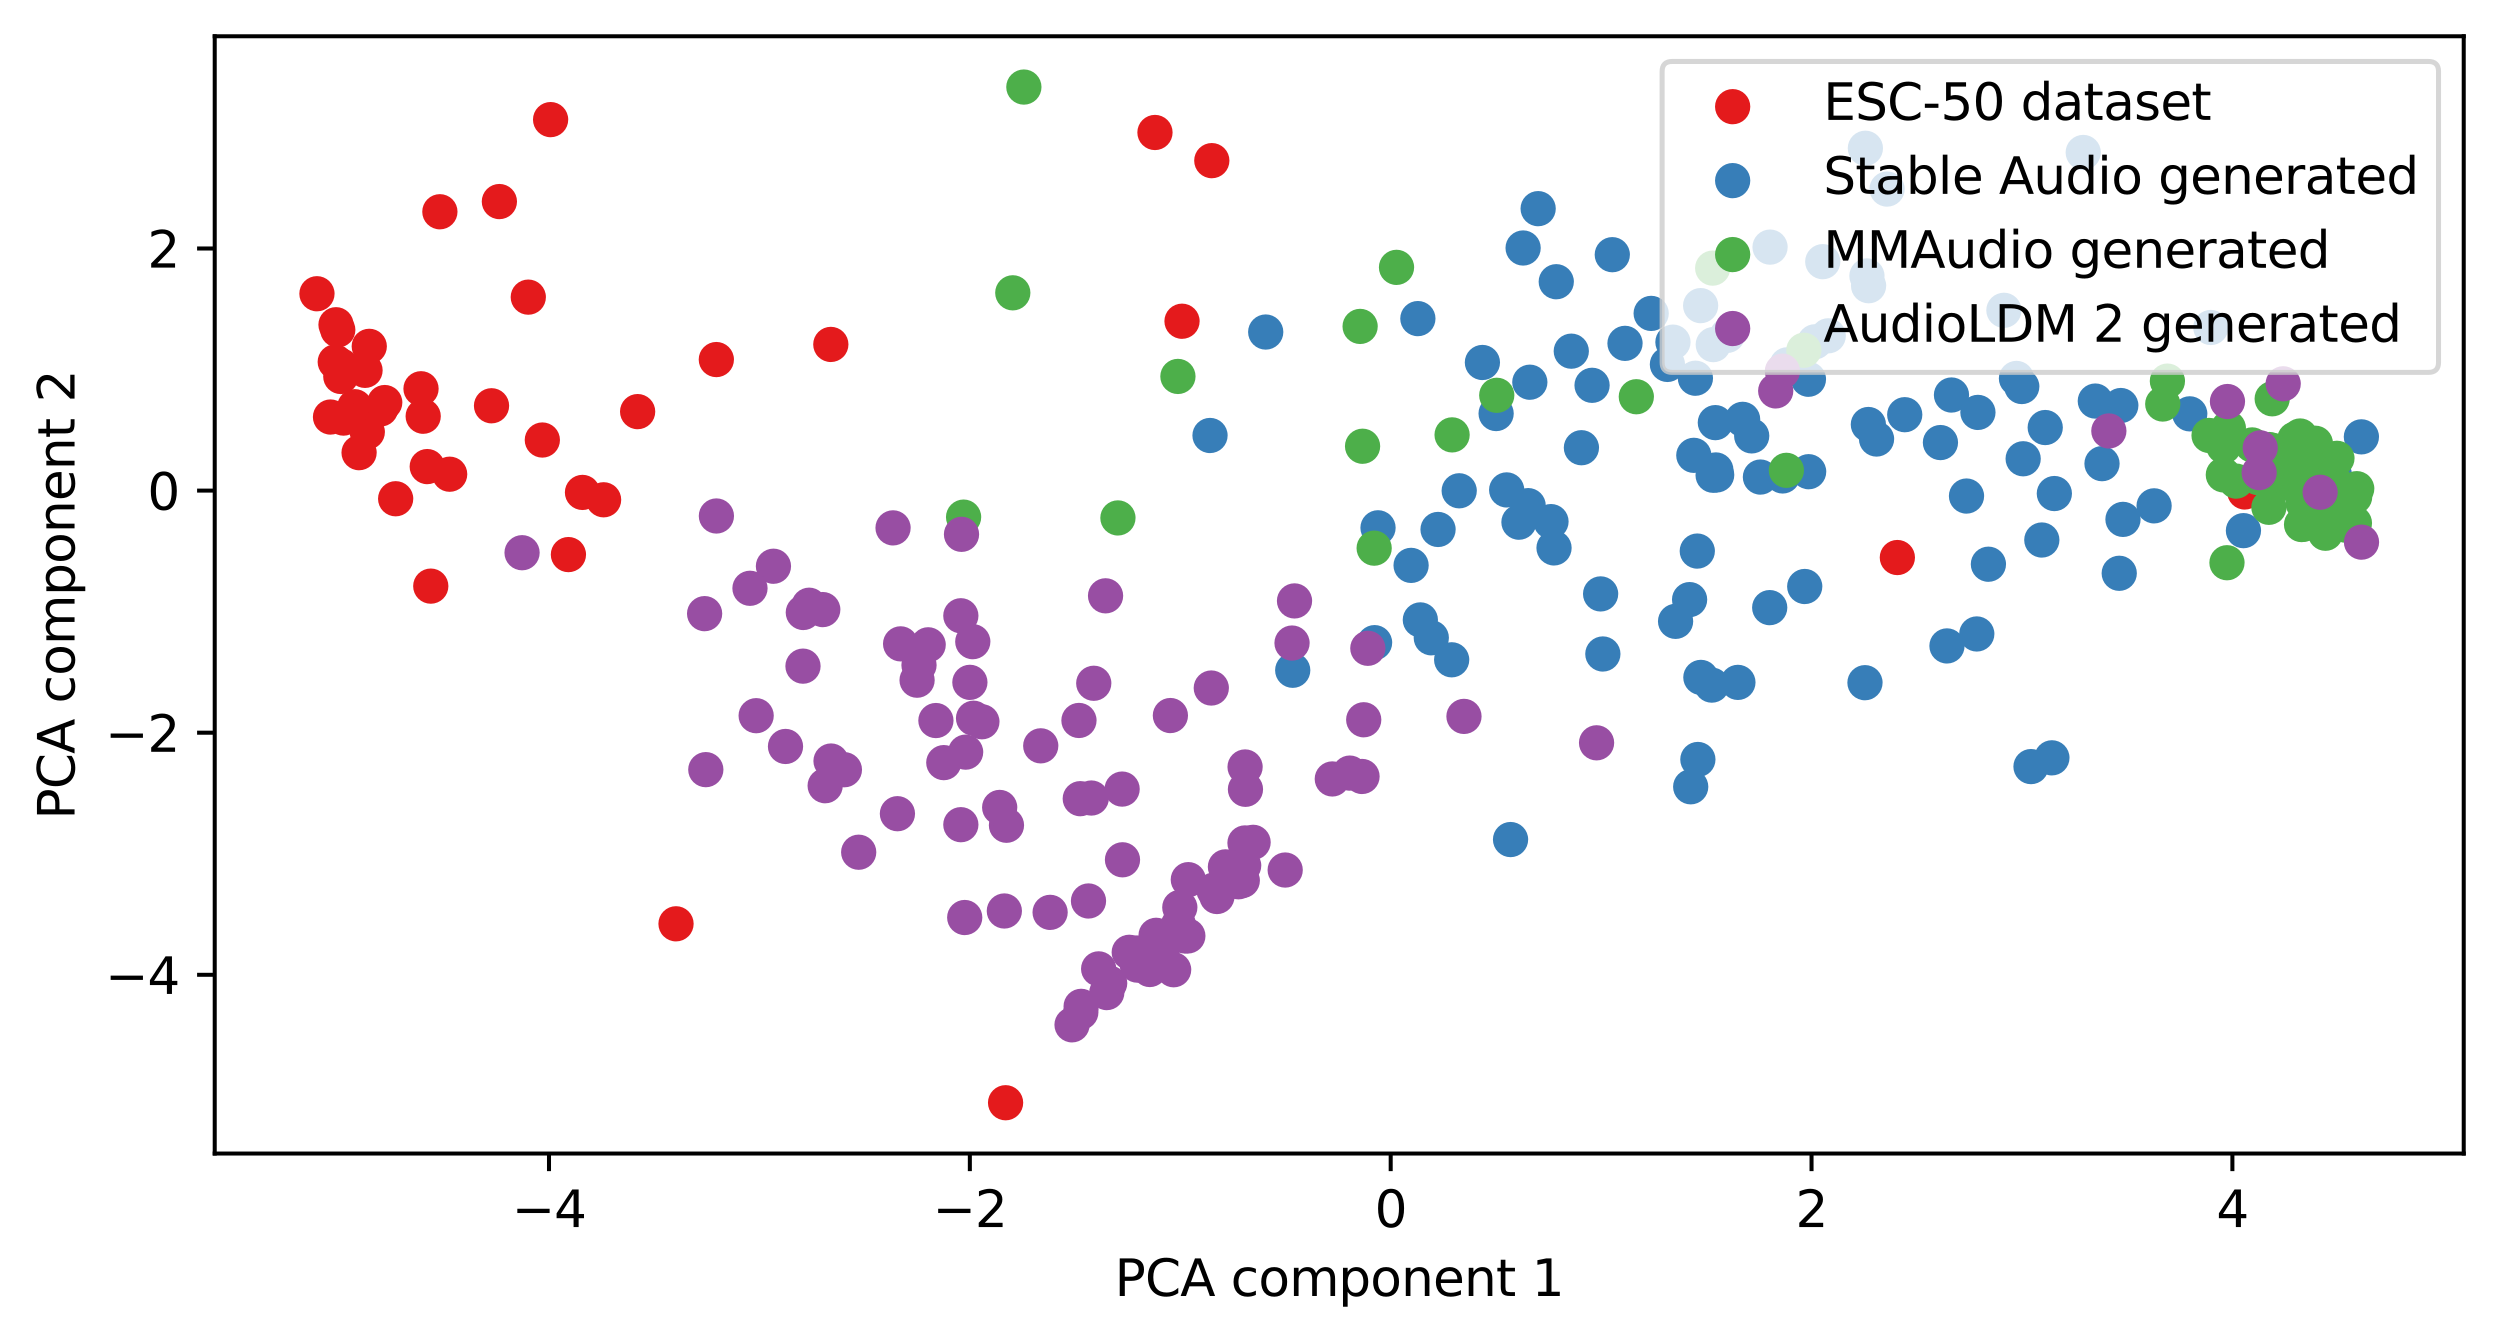
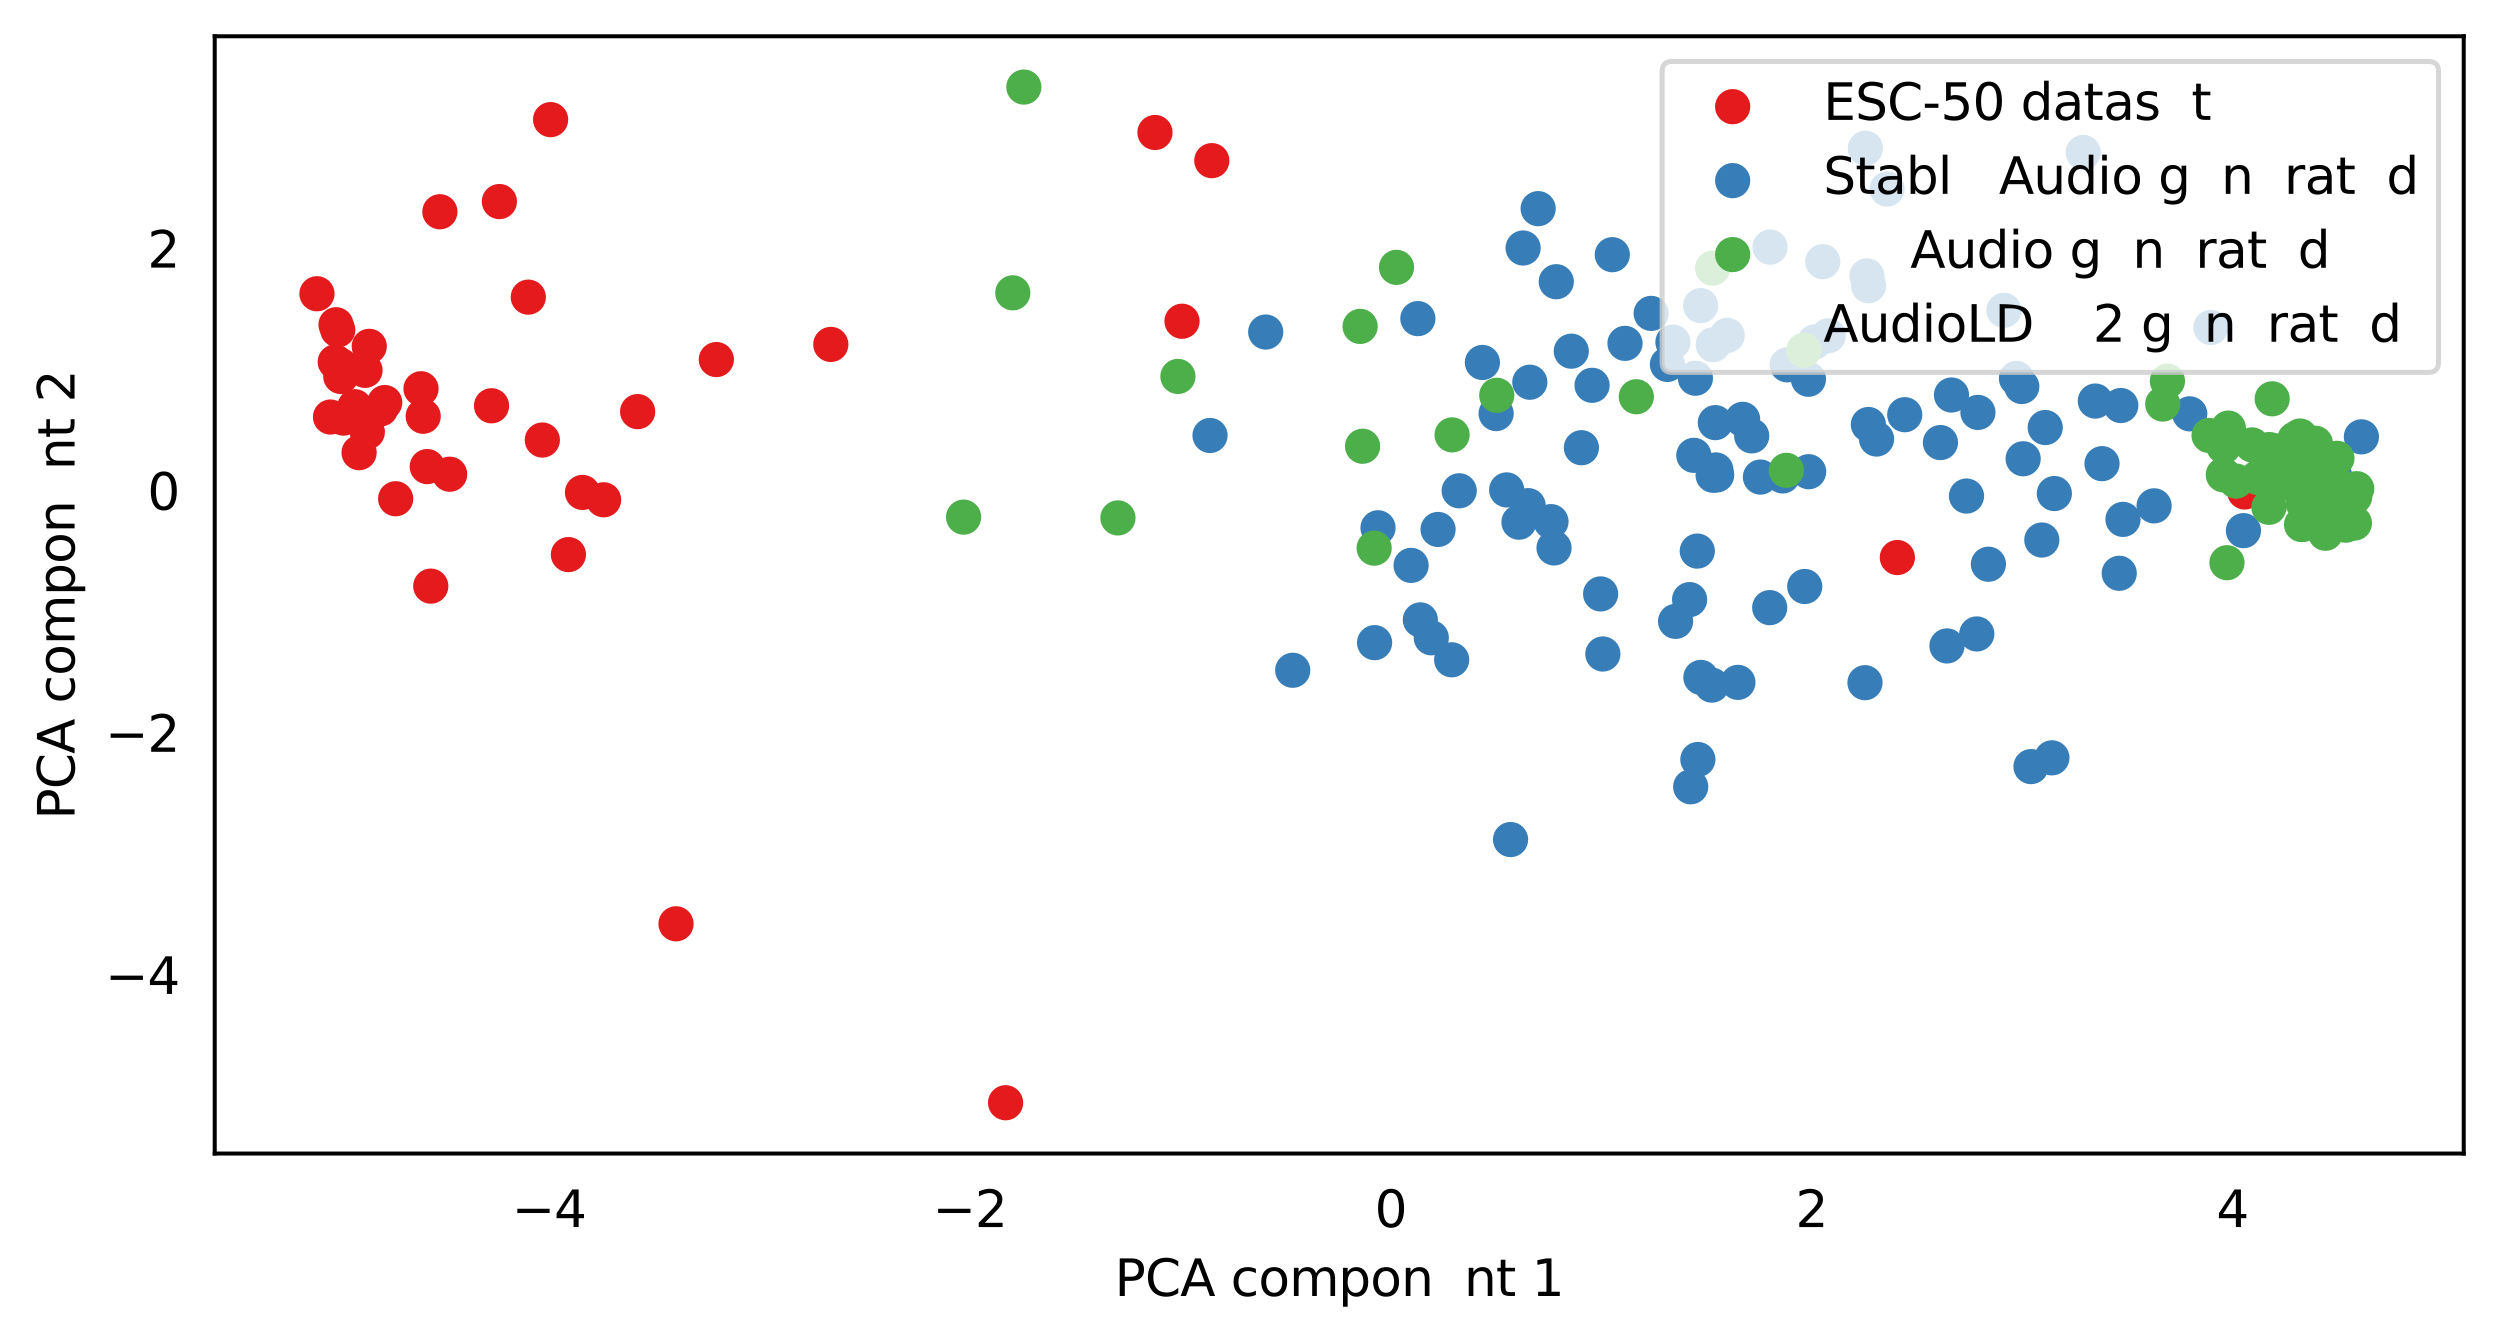
<svg xmlns="http://www.w3.org/2000/svg" xmlns:xlink="http://www.w3.org/1999/xlink" width="496.22pt" height="266.516pt" viewBox="0 0 496.22 266.516" version="1.1">
  <defs>
    <style type="text/css">*{stroke-linejoin: round; stroke-linecap: butt}</style>
  </defs>
  <g id="figure_1">
    <g id="patch_1">
      <path d="M 0 266.516  L 496.22 266.516  L 496.22 0  L 0 0  z " style="fill: #ffffff" />
    </g>
    <g id="axes_1">
      <g id="patch_2">
        <path d="M 42.62 228.96  L 489.02 228.96  L 489.02 7.2  L 42.62 7.2  z " style="fill: #ffffff" />
      </g>
      <g id="PathCollection_1">
        <defs>
          <path id="mb3b18fcaae" d="M 0 3  C 0.796 3 1.559 2.684 2.121 2.121  C 2.684 1.559 3 0.796 3 0  C 3 -0.796 2.684 -1.559 2.121 -2.121  C 1.559 -2.684 0.796 -3 0 -3  C -0.796 -3 -1.559 -2.684 -2.121 -2.121  C -2.684 -1.559 -3 -0.796 -3 0  C -3 0.796 -2.684 1.559 -2.121 2.121  C -1.559 2.684 -0.796 3 0 3  z " style="stroke: #e41a1c" />
        </defs>
        <g clip-path="url(#p8fe14fd4d2)">
          <use xlink:href="#mb3b18fcaae" x="126.562" y="81.7" style="fill: #e41a1c; stroke: #e41a1c" />
          <use xlink:href="#mb3b18fcaae" x="115.616" y="97.74" style="fill: #e41a1c; stroke: #e41a1c" />
          <use xlink:href="#mb3b18fcaae" x="67.683" y="72.599" style="fill: #e41a1c; stroke: #e41a1c" />
          <use xlink:href="#mb3b18fcaae" x="85.503" y="116.34" style="fill: #e41a1c; stroke: #e41a1c" />
          <use xlink:href="#mb3b18fcaae" x="89.252" y="94.125" style="fill: #e41a1c; stroke: #e41a1c" />
          <use xlink:href="#mb3b18fcaae" x="134.182" y="183.364" style="fill: #e41a1c; stroke: #e41a1c" />
          <use xlink:href="#mb3b18fcaae" x="70.431" y="80.729" style="fill: #e41a1c; stroke: #e41a1c" />
          <use xlink:href="#mb3b18fcaae" x="142.183" y="71.369" style="fill: #e41a1c; stroke: #e41a1c" />
          <use xlink:href="#mb3b18fcaae" x="72.455" y="73.511" style="fill: #e41a1c; stroke: #e41a1c" />
          <use xlink:href="#mb3b18fcaae" x="66.542" y="71.835" style="fill: #e41a1c; stroke: #e41a1c" />
          <use xlink:href="#mb3b18fcaae" x="76.365" y="79.901" style="fill: #e41a1c; stroke: #e41a1c" />
          <use xlink:href="#mb3b18fcaae" x="75.549" y="81.173" style="fill: #e41a1c; stroke: #e41a1c" />
          <use xlink:href="#mb3b18fcaae" x="83.998" y="82.616" style="fill: #e41a1c; stroke: #e41a1c" />
          <use xlink:href="#mb3b18fcaae" x="83.567" y="77.163" style="fill: #e41a1c; stroke: #e41a1c" />
          <use xlink:href="#mb3b18fcaae" x="234.617" y="63.76" style="fill: #e41a1c; stroke: #e41a1c" />
          <use xlink:href="#mb3b18fcaae" x="73.294" y="68.745" style="fill: #e41a1c; stroke: #e41a1c" />
          <use xlink:href="#mb3b18fcaae" x="376.603" y="110.664" style="fill: #e41a1c; stroke: #e41a1c" />
          <use xlink:href="#mb3b18fcaae" x="68.183" y="82.986" style="fill: #e41a1c; stroke: #e41a1c" />
          <use xlink:href="#mb3b18fcaae" x="199.595" y="218.88" style="fill: #e41a1c; stroke: #e41a1c" />
          <use xlink:href="#mb3b18fcaae" x="66.694" y="64.456" style="fill: #e41a1c; stroke: #e41a1c" />
          <use xlink:href="#mb3b18fcaae" x="104.859" y="58.979" style="fill: #e41a1c; stroke: #e41a1c" />
          <use xlink:href="#mb3b18fcaae" x="109.288" y="23.742" style="fill: #e41a1c; stroke: #e41a1c" />
          <use xlink:href="#mb3b18fcaae" x="119.806" y="99.202" style="fill: #e41a1c; stroke: #e41a1c" />
          <use xlink:href="#mb3b18fcaae" x="112.824" y="110.079" style="fill: #e41a1c; stroke: #e41a1c" />
          <use xlink:href="#mb3b18fcaae" x="84.802" y="92.612" style="fill: #e41a1c; stroke: #e41a1c" />
          <use xlink:href="#mb3b18fcaae" x="78.532" y="98.996" style="fill: #e41a1c; stroke: #e41a1c" />
          <use xlink:href="#mb3b18fcaae" x="67.044" y="65.483" style="fill: #e41a1c; stroke: #e41a1c" />
          <use xlink:href="#mb3b18fcaae" x="107.647" y="87.339" style="fill: #e41a1c; stroke: #e41a1c" />
          <use xlink:href="#mb3b18fcaae" x="87.311" y="42.031" style="fill: #e41a1c; stroke: #e41a1c" />
          <use xlink:href="#mb3b18fcaae" x="99.121" y="40.007" style="fill: #e41a1c; stroke: #e41a1c" />
          <use xlink:href="#mb3b18fcaae" x="62.911" y="58.303" style="fill: #e41a1c; stroke: #e41a1c" />
          <use xlink:href="#mb3b18fcaae" x="164.908" y="68.365" style="fill: #e41a1c; stroke: #e41a1c" />
          <use xlink:href="#mb3b18fcaae" x="67.644" y="74.727" style="fill: #e41a1c; stroke: #e41a1c" />
          <use xlink:href="#mb3b18fcaae" x="72.902" y="85.751" style="fill: #e41a1c; stroke: #e41a1c" />
          <use xlink:href="#mb3b18fcaae" x="97.561" y="80.54" style="fill: #e41a1c; stroke: #e41a1c" />
          <use xlink:href="#mb3b18fcaae" x="65.602" y="82.774" style="fill: #e41a1c; stroke: #e41a1c" />
          <use xlink:href="#mb3b18fcaae" x="229.248" y="26.297" style="fill: #e41a1c; stroke: #e41a1c" />
          <use xlink:href="#mb3b18fcaae" x="240.529" y="31.886" style="fill: #e41a1c; stroke: #e41a1c" />
          <use xlink:href="#mb3b18fcaae" x="445.564" y="97.653" style="fill: #e41a1c; stroke: #e41a1c" />
          <use xlink:href="#mb3b18fcaae" x="71.273" y="89.847" style="fill: #e41a1c; stroke: #e41a1c" />
        </g>
      </g>
      <g id="PathCollection_2">
        <defs>
          <path id="mad917667e2" d="M 0 3  C 0.796 3 1.559 2.684 2.121 2.121  C 2.684 1.559 3 0.796 3 0  C 3 -0.796 2.684 -1.559 2.121 -2.121  C 1.559 -2.684 0.796 -3 0 -3  C -0.796 -3 -1.559 -2.684 -2.121 -2.121  C -2.684 -1.559 -3 -0.796 -3 0  C -3 0.796 -2.684 1.559 -2.121 2.121  C -1.559 2.684 -0.796 3 0 3  z " style="stroke: #377eb8" />
        </defs>
        <g clip-path="url(#p8fe14fd4d2)">
          <use xlink:href="#mad917667e2" x="420.954" y="80.491" style="fill: #377eb8; stroke: #377eb8" />
          <use xlink:href="#mad917667e2" x="427.562" y="100.404" style="fill: #377eb8; stroke: #377eb8" />
          <use xlink:href="#mad917667e2" x="434.638" y="82.144" style="fill: #377eb8; stroke: #377eb8" />
          <use xlink:href="#mad917667e2" x="360.236" y="67.845" style="fill: #377eb8; stroke: #377eb8" />
          <use xlink:href="#mad917667e2" x="272.837" y="127.559" style="fill: #377eb8; stroke: #377eb8" />
          <use xlink:href="#mad917667e2" x="420.643" y="113.791" style="fill: #377eb8; stroke: #377eb8" />
          <use xlink:href="#mad917667e2" x="405.277" y="107.185" style="fill: #377eb8; stroke: #377eb8" />
          <use xlink:href="#mad917667e2" x="372.472" y="87.141" style="fill: #377eb8; stroke: #377eb8" />
          <use xlink:href="#mad917667e2" x="285.435" y="105.092" style="fill: #377eb8; stroke: #377eb8" />
          <use xlink:href="#mad917667e2" x="336.202" y="90.379" style="fill: #377eb8; stroke: #377eb8" />
          <use xlink:href="#mad917667e2" x="308.456" y="108.755" style="fill: #377eb8; stroke: #377eb8" />
          <use xlink:href="#mad917667e2" x="337.007" y="150.749" style="fill: #377eb8; stroke: #377eb8" />
          <use xlink:href="#mad917667e2" x="317.703" y="117.885" style="fill: #377eb8; stroke: #377eb8" />
          <use xlink:href="#mad917667e2" x="403.129" y="152.159" style="fill: #377eb8; stroke: #377eb8" />
          <use xlink:href="#mad917667e2" x="307.855" y="103.534" style="fill: #377eb8; stroke: #377eb8" />
          <use xlink:href="#mad917667e2" x="370.89" y="56.712" style="fill: #377eb8; stroke: #377eb8" />
          <use xlink:href="#mad917667e2" x="336.518" y="75.071" style="fill: #377eb8; stroke: #377eb8" />
          <use xlink:href="#mad917667e2" x="405.953" y="84.861" style="fill: #377eb8; stroke: #377eb8" />
          <use xlink:href="#mad917667e2" x="337.554" y="60.661" style="fill: #377eb8; stroke: #377eb8" />
          <use xlink:href="#mad917667e2" x="387.345" y="78.405" style="fill: #377eb8; stroke: #377eb8" />
          <use xlink:href="#mad917667e2" x="340.474" y="83.887" style="fill: #377eb8; stroke: #377eb8" />
          <use xlink:href="#mad917667e2" x="337.603" y="134.459" style="fill: #377eb8; stroke: #377eb8" />
          <use xlink:href="#mad917667e2" x="288.138" y="130.962" style="fill: #377eb8; stroke: #377eb8" />
          <use xlink:href="#mad917667e2" x="302.321" y="49.224" style="fill: #377eb8; stroke: #377eb8" />
          <use xlink:href="#mad917667e2" x="361.795" y="51.936" style="fill: #377eb8; stroke: #377eb8" />
          <use xlink:href="#mad917667e2" x="281.921" y="123.044" style="fill: #377eb8; stroke: #377eb8" />
          <use xlink:href="#mad917667e2" x="316.005" y="76.48" style="fill: #377eb8; stroke: #377eb8" />
          <use xlink:href="#mad917667e2" x="289.634" y="97.416" style="fill: #377eb8; stroke: #377eb8" />
          <use xlink:href="#mad917667e2" x="281.43" y="63.239" style="fill: #377eb8; stroke: #377eb8" />
          <use xlink:href="#mad917667e2" x="340.572" y="93.279" style="fill: #377eb8; stroke: #377eb8" />
          <use xlink:href="#mad917667e2" x="370.175" y="135.504" style="fill: #377eb8; stroke: #377eb8" />
          <use xlink:href="#mad917667e2" x="305.305" y="41.415" style="fill: #377eb8; stroke: #377eb8" />
          <use xlink:href="#mad917667e2" x="280.085" y="112.223" style="fill: #377eb8; stroke: #377eb8" />
          <use xlink:href="#mad917667e2" x="340.74" y="94.27" style="fill: #377eb8; stroke: #377eb8" />
          <use xlink:href="#mad917667e2" x="335.584" y="156.168" style="fill: #377eb8; stroke: #377eb8" />
          <use xlink:href="#mad917667e2" x="308.898" y="55.918" style="fill: #377eb8; stroke: #377eb8" />
          <use xlink:href="#mad917667e2" x="421.386" y="103.091" style="fill: #377eb8; stroke: #377eb8" />
          <use xlink:href="#mad917667e2" x="358.951" y="75.276" style="fill: #377eb8; stroke: #377eb8" />
          <use xlink:href="#mad917667e2" x="349.423" y="94.69" style="fill: #377eb8; stroke: #377eb8" />
          <use xlink:href="#mad917667e2" x="294.24" y="71.948" style="fill: #377eb8; stroke: #377eb8" />
          <use xlink:href="#mad917667e2" x="240.173" y="86.438" style="fill: #377eb8; stroke: #377eb8" />
          <use xlink:href="#mad917667e2" x="370.561" y="54.765" style="fill: #377eb8; stroke: #377eb8" />
          <use xlink:href="#mad917667e2" x="385.154" y="87.844" style="fill: #377eb8; stroke: #377eb8" />
          <use xlink:href="#mad917667e2" x="390.327" y="98.458" style="fill: #377eb8; stroke: #377eb8" />
          <use xlink:href="#mad917667e2" x="407.276" y="150.42" style="fill: #377eb8; stroke: #377eb8" />
          <use xlink:href="#mad917667e2" x="362.886" y="66.656" style="fill: #377eb8; stroke: #377eb8" />
          <use xlink:href="#mad917667e2" x="336.891" y="109.381" style="fill: #377eb8; stroke: #377eb8" />
          <use xlink:href="#mad917667e2" x="342.838" y="66.571" style="fill: #377eb8; stroke: #377eb8" />
          <use xlink:href="#mad917667e2" x="407.763" y="97.963" style="fill: #377eb8; stroke: #377eb8" />
          <use xlink:href="#mad917667e2" x="340.034" y="94.332" style="fill: #377eb8; stroke: #377eb8" />
          <use xlink:href="#mad917667e2" x="386.451" y="128.209" style="fill: #377eb8; stroke: #377eb8" />
          <use xlink:href="#mad917667e2" x="299.826" y="166.641" style="fill: #377eb8; stroke: #377eb8" />
          <use xlink:href="#mad917667e2" x="413.495" y="30.263" style="fill: #377eb8; stroke: #377eb8" />
          <use xlink:href="#mad917667e2" x="353.834" y="94.47" style="fill: #377eb8; stroke: #377eb8" />
          <use xlink:href="#mad917667e2" x="327.737" y="62.208" style="fill: #377eb8; stroke: #377eb8" />
          <use xlink:href="#mad917667e2" x="330.963" y="72.335" style="fill: #377eb8; stroke: #377eb8" />
          <use xlink:href="#mad917667e2" x="332.059" y="67.909" style="fill: #377eb8; stroke: #377eb8" />
          <use xlink:href="#mad917667e2" x="296.962" y="82.084" style="fill: #377eb8; stroke: #377eb8" />
          <use xlink:href="#mad917667e2" x="392.367" y="125.834" style="fill: #377eb8; stroke: #377eb8" />
          <use xlink:href="#mad917667e2" x="335.365" y="119.016" style="fill: #377eb8; stroke: #377eb8" />
          <use xlink:href="#mad917667e2" x="392.594" y="81.859" style="fill: #377eb8; stroke: #377eb8" />
          <use xlink:href="#mad917667e2" x="445.296" y="105.326" style="fill: #377eb8; stroke: #377eb8" />
          <use xlink:href="#mad917667e2" x="347.691" y="86.519" style="fill: #377eb8; stroke: #377eb8" />
          <use xlink:href="#mad917667e2" x="351.265" y="120.606" style="fill: #377eb8; stroke: #377eb8" />
          <use xlink:href="#mad917667e2" x="256.59" y="133.042" style="fill: #377eb8; stroke: #377eb8" />
          <use xlink:href="#mad917667e2" x="344.955" y="135.446" style="fill: #377eb8; stroke: #377eb8" />
          <use xlink:href="#mad917667e2" x="322.543" y="68.153" style="fill: #377eb8; stroke: #377eb8" />
          <use xlink:href="#mad917667e2" x="320.02" y="50.552" style="fill: #377eb8; stroke: #377eb8" />
          <use xlink:href="#mad917667e2" x="400.244" y="75.114" style="fill: #377eb8; stroke: #377eb8" />
          <use xlink:href="#mad917667e2" x="394.675" y="111.99" style="fill: #377eb8; stroke: #377eb8" />
          <use xlink:href="#mad917667e2" x="415.894" y="79.606" style="fill: #377eb8; stroke: #377eb8" />
          <use xlink:href="#mad917667e2" x="401.297" y="76.722" style="fill: #377eb8; stroke: #377eb8" />
          <use xlink:href="#mad917667e2" x="303.652" y="75.864" style="fill: #377eb8; stroke: #377eb8" />
          <use xlink:href="#mad917667e2" x="251.229" y="65.904" style="fill: #377eb8; stroke: #377eb8" />
          <use xlink:href="#mad917667e2" x="339.771" y="135.985" style="fill: #377eb8; stroke: #377eb8" />
          <use xlink:href="#mad917667e2" x="303.324" y="100.362" style="fill: #377eb8; stroke: #377eb8" />
          <use xlink:href="#mad917667e2" x="468.706" y="86.71" style="fill: #377eb8; stroke: #377eb8" />
          <use xlink:href="#mad917667e2" x="301.495" y="103.648" style="fill: #377eb8; stroke: #377eb8" />
          <use xlink:href="#mad917667e2" x="273.521" y="104.763" style="fill: #377eb8; stroke: #377eb8" />
          <use xlink:href="#mad917667e2" x="340.061" y="68.402" style="fill: #377eb8; stroke: #377eb8" />
          <use xlink:href="#mad917667e2" x="401.573" y="91.061" style="fill: #377eb8; stroke: #377eb8" />
          <use xlink:href="#mad917667e2" x="374.561" y="37.526" style="fill: #377eb8; stroke: #377eb8" />
          <use xlink:href="#mad917667e2" x="417.224" y="92.031" style="fill: #377eb8; stroke: #377eb8" />
          <use xlink:href="#mad917667e2" x="370.257" y="29.425" style="fill: #377eb8; stroke: #377eb8" />
          <use xlink:href="#mad917667e2" x="311.881" y="69.704" style="fill: #377eb8; stroke: #377eb8" />
          <use xlink:href="#mad917667e2" x="397.751" y="61.593" style="fill: #377eb8; stroke: #377eb8" />
          <use xlink:href="#mad917667e2" x="345.89" y="83.233" style="fill: #377eb8; stroke: #377eb8" />
          <use xlink:href="#mad917667e2" x="438.822" y="65.002" style="fill: #377eb8; stroke: #377eb8" />
          <use xlink:href="#mad917667e2" x="299.055" y="97.243" style="fill: #377eb8; stroke: #377eb8" />
          <use xlink:href="#mad917667e2" x="354.728" y="72.414" style="fill: #377eb8; stroke: #377eb8" />
          <use xlink:href="#mad917667e2" x="358.993" y="93.626" style="fill: #377eb8; stroke: #377eb8" />
          <use xlink:href="#mad917667e2" x="463.322" y="94.143" style="fill: #377eb8; stroke: #377eb8" />
          <use xlink:href="#mad917667e2" x="318.147" y="129.808" style="fill: #377eb8; stroke: #377eb8" />
          <use xlink:href="#mad917667e2" x="358.216" y="116.411" style="fill: #377eb8; stroke: #377eb8" />
          <use xlink:href="#mad917667e2" x="378.067" y="82.312" style="fill: #377eb8; stroke: #377eb8" />
          <use xlink:href="#mad917667e2" x="351.333" y="49.05" style="fill: #377eb8; stroke: #377eb8" />
          <use xlink:href="#mad917667e2" x="313.891" y="88.867" style="fill: #377eb8; stroke: #377eb8" />
          <use xlink:href="#mad917667e2" x="284.094" y="126.595" style="fill: #377eb8; stroke: #377eb8" />
          <use xlink:href="#mad917667e2" x="332.582" y="123.33" style="fill: #377eb8; stroke: #377eb8" />
          <use xlink:href="#mad917667e2" x="370.848" y="84.258" style="fill: #377eb8; stroke: #377eb8" />
        </g>
      </g>
      <g id="PathCollection_3">
        <defs>
          <path id="m127b7e75db" d="M 0 3  C 0.796 3 1.559 2.684 2.121 2.121  C 2.684 1.559 3 0.796 3 0  C 3 -0.796 2.684 -1.559 2.121 -2.121  C 1.559 -2.684 0.796 -3 0 -3  C -0.796 -3 -1.559 -2.684 -2.121 -2.121  C -2.684 -1.559 -3 -0.796 -3 0  C -3 0.796 -2.684 1.559 -2.121 2.121  C -1.559 2.684 -0.796 3 0 3  z " style="stroke: #4daf4a" />
        </defs>
        <g clip-path="url(#p8fe14fd4d2)">
          <use xlink:href="#m127b7e75db" x="324.789" y="78.748" style="fill: #4daf4a; stroke: #4daf4a" />
          <use xlink:href="#m127b7e75db" x="221.895" y="102.803" style="fill: #4daf4a; stroke: #4daf4a" />
          <use xlink:href="#m127b7e75db" x="429.279" y="80.194" style="fill: #4daf4a; stroke: #4daf4a" />
          <use xlink:href="#m127b7e75db" x="458.72" y="91.258" style="fill: #4daf4a; stroke: #4daf4a" />
          <use xlink:href="#m127b7e75db" x="465.272" y="101.6" style="fill: #4daf4a; stroke: #4daf4a" />
          <use xlink:href="#m127b7e75db" x="460.588" y="99.237" style="fill: #4daf4a; stroke: #4daf4a" />
          <use xlink:href="#m127b7e75db" x="465.263" y="100.881" style="fill: #4daf4a; stroke: #4daf4a" />
          <use xlink:href="#m127b7e75db" x="465.607" y="104.242" style="fill: #4daf4a; stroke: #4daf4a" />
          <use xlink:href="#m127b7e75db" x="452.329" y="90.732" style="fill: #4daf4a; stroke: #4daf4a" />
          <use xlink:href="#m127b7e75db" x="459.771" y="93.458" style="fill: #4daf4a; stroke: #4daf4a" />
          <use xlink:href="#m127b7e75db" x="457.641" y="92.883" style="fill: #4daf4a; stroke: #4daf4a" />
          <use xlink:href="#m127b7e75db" x="277.191" y="53.068" style="fill: #4daf4a; stroke: #4daf4a" />
          <use xlink:href="#m127b7e75db" x="456.831" y="104.118" style="fill: #4daf4a; stroke: #4daf4a" />
          <use xlink:href="#m127b7e75db" x="456.544" y="86.539" style="fill: #4daf4a; stroke: #4daf4a" />
          <use xlink:href="#m127b7e75db" x="191.26" y="102.641" style="fill: #4daf4a; stroke: #4daf4a" />
          <use xlink:href="#m127b7e75db" x="454.901" y="88.708" style="fill: #4daf4a; stroke: #4daf4a" />
          <use xlink:href="#m127b7e75db" x="455.636" y="90.104" style="fill: #4daf4a; stroke: #4daf4a" />
          <use xlink:href="#m127b7e75db" x="462.323" y="98.536" style="fill: #4daf4a; stroke: #4daf4a" />
          <use xlink:href="#m127b7e75db" x="455.721" y="93.723" style="fill: #4daf4a; stroke: #4daf4a" />
          <use xlink:href="#m127b7e75db" x="456.458" y="93.205" style="fill: #4daf4a; stroke: #4daf4a" />
          <use xlink:href="#m127b7e75db" x="441.305" y="94.25" style="fill: #4daf4a; stroke: #4daf4a" />
          <use xlink:href="#m127b7e75db" x="456.994" y="87.876" style="fill: #4daf4a; stroke: #4daf4a" />
          <use xlink:href="#m127b7e75db" x="456.705" y="95.455" style="fill: #4daf4a; stroke: #4daf4a" />
          <use xlink:href="#m127b7e75db" x="453.902" y="92.475" style="fill: #4daf4a; stroke: #4daf4a" />
          <use xlink:href="#m127b7e75db" x="454.882" y="91.003" style="fill: #4daf4a; stroke: #4daf4a" />
          <use xlink:href="#m127b7e75db" x="459.32" y="89.328" style="fill: #4daf4a; stroke: #4daf4a" />
          <use xlink:href="#m127b7e75db" x="460.444" y="96.533" style="fill: #4daf4a; stroke: #4daf4a" />
          <use xlink:href="#m127b7e75db" x="459.183" y="91.325" style="fill: #4daf4a; stroke: #4daf4a" />
          <use xlink:href="#m127b7e75db" x="203.225" y="17.28" style="fill: #4daf4a; stroke: #4daf4a" />
          <use xlink:href="#m127b7e75db" x="461.818" y="91.458" style="fill: #4daf4a; stroke: #4daf4a" />
          <use xlink:href="#m127b7e75db" x="233.803" y="74.719" style="fill: #4daf4a; stroke: #4daf4a" />
          <use xlink:href="#m127b7e75db" x="461.655" y="100.077" style="fill: #4daf4a; stroke: #4daf4a" />
          <use xlink:href="#m127b7e75db" x="451.001" y="79.157" style="fill: #4daf4a; stroke: #4daf4a" />
          <use xlink:href="#m127b7e75db" x="461.952" y="94.45" style="fill: #4daf4a; stroke: #4daf4a" />
          <use xlink:href="#m127b7e75db" x="450.288" y="95.3" style="fill: #4daf4a; stroke: #4daf4a" />
          <use xlink:href="#m127b7e75db" x="288.223" y="86.319" style="fill: #4daf4a; stroke: #4daf4a" />
          <use xlink:href="#m127b7e75db" x="456.105" y="88.578" style="fill: #4daf4a; stroke: #4daf4a" />
          <use xlink:href="#m127b7e75db" x="461.637" y="94.31" style="fill: #4daf4a; stroke: #4daf4a" />
          <use xlink:href="#m127b7e75db" x="456.056" y="95.279" style="fill: #4daf4a; stroke: #4daf4a" />
          <use xlink:href="#m127b7e75db" x="461.687" y="95.725" style="fill: #4daf4a; stroke: #4daf4a" />
          <use xlink:href="#m127b7e75db" x="457.332" y="104.019" style="fill: #4daf4a; stroke: #4daf4a" />
          <use xlink:href="#m127b7e75db" x="430.203" y="75.645" style="fill: #4daf4a; stroke: #4daf4a" />
          <use xlink:href="#m127b7e75db" x="448.167" y="94.793" style="fill: #4daf4a; stroke: #4daf4a" />
          <use xlink:href="#m127b7e75db" x="455.689" y="93.532" style="fill: #4daf4a; stroke: #4daf4a" />
          <use xlink:href="#m127b7e75db" x="438.472" y="86.43" style="fill: #4daf4a; stroke: #4daf4a" />
          <use xlink:href="#m127b7e75db" x="467.781" y="96.995" style="fill: #4daf4a; stroke: #4daf4a" />
          <use xlink:href="#m127b7e75db" x="450.562" y="91.553" style="fill: #4daf4a; stroke: #4daf4a" />
          <use xlink:href="#m127b7e75db" x="450.349" y="100.697" style="fill: #4daf4a; stroke: #4daf4a" />
          <use xlink:href="#m127b7e75db" x="272.754" y="108.803" style="fill: #4daf4a; stroke: #4daf4a" />
          <use xlink:href="#m127b7e75db" x="454.201" y="95.942" style="fill: #4daf4a; stroke: #4daf4a" />
          <use xlink:href="#m127b7e75db" x="457.849" y="92.412" style="fill: #4daf4a; stroke: #4daf4a" />
          <use xlink:href="#m127b7e75db" x="458.511" y="97.625" style="fill: #4daf4a; stroke: #4daf4a" />
          <use xlink:href="#m127b7e75db" x="450.023" y="93.079" style="fill: #4daf4a; stroke: #4daf4a" />
          <use xlink:href="#m127b7e75db" x="462.817" y="94.525" style="fill: #4daf4a; stroke: #4daf4a" />
          <use xlink:href="#m127b7e75db" x="453.913" y="93.031" style="fill: #4daf4a; stroke: #4daf4a" />
          <use xlink:href="#m127b7e75db" x="466.066" y="98.3" style="fill: #4daf4a; stroke: #4daf4a" />
          <use xlink:href="#m127b7e75db" x="459.78" y="96.491" style="fill: #4daf4a; stroke: #4daf4a" />
          <use xlink:href="#m127b7e75db" x="454.108" y="95.737" style="fill: #4daf4a; stroke: #4daf4a" />
          <use xlink:href="#m127b7e75db" x="461.62" y="92.024" style="fill: #4daf4a; stroke: #4daf4a" />
          <use xlink:href="#m127b7e75db" x="463.852" y="90.969" style="fill: #4daf4a; stroke: #4daf4a" />
          <use xlink:href="#m127b7e75db" x="460.997" y="94.195" style="fill: #4daf4a; stroke: #4daf4a" />
          <use xlink:href="#m127b7e75db" x="459.224" y="95.849" style="fill: #4daf4a; stroke: #4daf4a" />
          <use xlink:href="#m127b7e75db" x="450.465" y="89.229" style="fill: #4daf4a; stroke: #4daf4a" />
          <use xlink:href="#m127b7e75db" x="354.573" y="93.355" style="fill: #4daf4a; stroke: #4daf4a" />
          <use xlink:href="#m127b7e75db" x="452.323" y="89.899" style="fill: #4daf4a; stroke: #4daf4a" />
          <use xlink:href="#m127b7e75db" x="455.495" y="87.166" style="fill: #4daf4a; stroke: #4daf4a" />
          <use xlink:href="#m127b7e75db" x="456.621" y="94.97" style="fill: #4daf4a; stroke: #4daf4a" />
          <use xlink:href="#m127b7e75db" x="457.248" y="90.16" style="fill: #4daf4a; stroke: #4daf4a" />
          <use xlink:href="#m127b7e75db" x="459.652" y="96.336" style="fill: #4daf4a; stroke: #4daf4a" />
          <use xlink:href="#m127b7e75db" x="269.967" y="64.791" style="fill: #4daf4a; stroke: #4daf4a" />
          <use xlink:href="#m127b7e75db" x="447.021" y="88.312" style="fill: #4daf4a; stroke: #4daf4a" />
          <use xlink:href="#m127b7e75db" x="467.324" y="103.83" style="fill: #4daf4a; stroke: #4daf4a" />
          <use xlink:href="#m127b7e75db" x="270.454" y="88.573" style="fill: #4daf4a; stroke: #4daf4a" />
          <use xlink:href="#m127b7e75db" x="453.834" y="92.947" style="fill: #4daf4a; stroke: #4daf4a" />
          <use xlink:href="#m127b7e75db" x="442.027" y="111.694" style="fill: #4daf4a; stroke: #4daf4a" />
          <use xlink:href="#m127b7e75db" x="467.372" y="98.597" style="fill: #4daf4a; stroke: #4daf4a" />
          <use xlink:href="#m127b7e75db" x="458.073" y="93.505" style="fill: #4daf4a; stroke: #4daf4a" />
          <use xlink:href="#m127b7e75db" x="461.579" y="105.846" style="fill: #4daf4a; stroke: #4daf4a" />
          <use xlink:href="#m127b7e75db" x="464.258" y="96.64" style="fill: #4daf4a; stroke: #4daf4a" />
          <use xlink:href="#m127b7e75db" x="454.51" y="91.847" style="fill: #4daf4a; stroke: #4daf4a" />
          <use xlink:href="#m127b7e75db" x="457.109" y="99.817" style="fill: #4daf4a; stroke: #4daf4a" />
          <use xlink:href="#m127b7e75db" x="457.113" y="91.45" style="fill: #4daf4a; stroke: #4daf4a" />
          <use xlink:href="#m127b7e75db" x="451.38" y="89.48" style="fill: #4daf4a; stroke: #4daf4a" />
          <use xlink:href="#m127b7e75db" x="458.515" y="91.334" style="fill: #4daf4a; stroke: #4daf4a" />
          <use xlink:href="#m127b7e75db" x="449.735" y="92.951" style="fill: #4daf4a; stroke: #4daf4a" />
          <use xlink:href="#m127b7e75db" x="462.592" y="94.571" style="fill: #4daf4a; stroke: #4daf4a" />
          <use xlink:href="#m127b7e75db" x="358.04" y="69.518" style="fill: #4daf4a; stroke: #4daf4a" />
          <use xlink:href="#m127b7e75db" x="443.838" y="95.493" style="fill: #4daf4a; stroke: #4daf4a" />
          <use xlink:href="#m127b7e75db" x="454.243" y="90.131" style="fill: #4daf4a; stroke: #4daf4a" />
          <use xlink:href="#m127b7e75db" x="461.702" y="94.953" style="fill: #4daf4a; stroke: #4daf4a" />
          <use xlink:href="#m127b7e75db" x="457.363" y="95.635" style="fill: #4daf4a; stroke: #4daf4a" />
          <use xlink:href="#m127b7e75db" x="297.086" y="78.462" style="fill: #4daf4a; stroke: #4daf4a" />
          <use xlink:href="#m127b7e75db" x="339.944" y="53.22" style="fill: #4daf4a; stroke: #4daf4a" />
          <use xlink:href="#m127b7e75db" x="451.698" y="94.292" style="fill: #4daf4a; stroke: #4daf4a" />
          <use xlink:href="#m127b7e75db" x="455.033" y="92.42" style="fill: #4daf4a; stroke: #4daf4a" />
          <use xlink:href="#m127b7e75db" x="441.39" y="88.6" style="fill: #4daf4a; stroke: #4daf4a" />
          <use xlink:href="#m127b7e75db" x="442.298" y="84.971" style="fill: #4daf4a; stroke: #4daf4a" />
          <use xlink:href="#m127b7e75db" x="459.567" y="87.98" style="fill: #4daf4a; stroke: #4daf4a" />
          <use xlink:href="#m127b7e75db" x="201.027" y="58.121" style="fill: #4daf4a; stroke: #4daf4a" />
          <use xlink:href="#m127b7e75db" x="465.105" y="103.206" style="fill: #4daf4a; stroke: #4daf4a" />
        </g>
      </g>
      <g id="PathCollection_4">
        <defs>
-           <path id="md99669a3d0" d="M 0 3  C 0.796 3 1.559 2.684 2.121 2.121  C 2.684 1.559 3 0.796 3 0  C 3 -0.796 2.684 -1.559 2.121 -2.121  C 1.559 -2.684 0.796 -3 0 -3  C -0.796 -3 -1.559 -2.684 -2.121 -2.121  C -2.684 -1.559 -3 -0.796 -3 0  C -3 0.796 -2.684 1.559 -2.121 2.121  C -1.559 2.684 -0.796 3 0 3  z " style="stroke: #984ea3" />
-         </defs>
+           </defs>
        <g clip-path="url(#p8fe14fd4d2)">
          <use xlink:href="#md99669a3d0" x="185.767" y="143.019" style="fill: #984ea3; stroke: #984ea3" />
          <use xlink:href="#md99669a3d0" x="245.818" y="175.023" style="fill: #984ea3; stroke: #984ea3" />
          <use xlink:href="#md99669a3d0" x="219.439" y="118.264" style="fill: #984ea3; stroke: #984ea3" />
          <use xlink:href="#md99669a3d0" x="233.916" y="183.559" style="fill: #984ea3; stroke: #984ea3" />
          <use xlink:href="#md99669a3d0" x="163.784" y="155.953" style="fill: #984ea3; stroke: #984ea3" />
          <use xlink:href="#md99669a3d0" x="153.519" y="112.39" style="fill: #984ea3; stroke: #984ea3" />
          <use xlink:href="#md99669a3d0" x="247.208" y="156.669" style="fill: #984ea3; stroke: #984ea3" />
          <use xlink:href="#md99669a3d0" x="255.094" y="172.69" style="fill: #984ea3; stroke: #984ea3" />
          <use xlink:href="#md99669a3d0" x="170.44" y="169.156" style="fill: #984ea3; stroke: #984ea3" />
          <use xlink:href="#md99669a3d0" x="199.771" y="163.805" style="fill: #984ea3; stroke: #984ea3" />
          <use xlink:href="#md99669a3d0" x="245.89" y="172.116" style="fill: #984ea3; stroke: #984ea3" />
          <use xlink:href="#md99669a3d0" x="177.26" y="104.777" style="fill: #984ea3; stroke: #984ea3" />
          <use xlink:href="#md99669a3d0" x="468.729" y="107.609" style="fill: #984ea3; stroke: #984ea3" />
          <use xlink:href="#md99669a3d0" x="191.665" y="149.291" style="fill: #984ea3; stroke: #984ea3" />
          <use xlink:href="#md99669a3d0" x="234.177" y="180.115" style="fill: #984ea3; stroke: #984ea3" />
          <use xlink:href="#md99669a3d0" x="190.715" y="163.691" style="fill: #984ea3; stroke: #984ea3" />
          <use xlink:href="#md99669a3d0" x="248.726" y="167.192" style="fill: #984ea3; stroke: #984ea3" />
          <use xlink:href="#md99669a3d0" x="216.053" y="178.833" style="fill: #984ea3; stroke: #984ea3" />
          <use xlink:href="#md99669a3d0" x="270.682" y="142.864" style="fill: #984ea3; stroke: #984ea3" />
          <use xlink:href="#md99669a3d0" x="242.184" y="176.32" style="fill: #984ea3; stroke: #984ea3" />
          <use xlink:href="#md99669a3d0" x="198.424" y="160.267" style="fill: #984ea3; stroke: #984ea3" />
          <use xlink:href="#md99669a3d0" x="256.453" y="127.638" style="fill: #984ea3; stroke: #984ea3" />
          <use xlink:href="#md99669a3d0" x="246.579" y="174.783" style="fill: #984ea3; stroke: #984ea3" />
          <use xlink:href="#md99669a3d0" x="256.945" y="119.276" style="fill: #984ea3; stroke: #984ea3" />
          <use xlink:href="#md99669a3d0" x="199.35" y="180.82" style="fill: #984ea3; stroke: #984ea3" />
          <use xlink:href="#md99669a3d0" x="192.511" y="135.439" style="fill: #984ea3; stroke: #984ea3" />
          <use xlink:href="#md99669a3d0" x="229.47" y="185.647" style="fill: #984ea3; stroke: #984ea3" />
          <use xlink:href="#md99669a3d0" x="191.486" y="182.115" style="fill: #984ea3; stroke: #984ea3" />
          <use xlink:href="#md99669a3d0" x="178.759" y="127.799" style="fill: #984ea3; stroke: #984ea3" />
          <use xlink:href="#md99669a3d0" x="216.616" y="158.398" style="fill: #984ea3; stroke: #984ea3" />
          <use xlink:href="#md99669a3d0" x="228.129" y="192.134" style="fill: #984ea3; stroke: #984ea3" />
          <use xlink:href="#md99669a3d0" x="103.624" y="109.707" style="fill: #984ea3; stroke: #984ea3" />
          <use xlink:href="#md99669a3d0" x="160.607" y="120.129" style="fill: #984ea3; stroke: #984ea3" />
          <use xlink:href="#md99669a3d0" x="243.233" y="172.063" style="fill: #984ea3; stroke: #984ea3" />
          <use xlink:href="#md99669a3d0" x="214.593" y="199.749" style="fill: #984ea3; stroke: #984ea3" />
          <use xlink:href="#md99669a3d0" x="163.31" y="120.995" style="fill: #984ea3; stroke: #984ea3" />
          <use xlink:href="#md99669a3d0" x="233.582" y="185.547" style="fill: #984ea3; stroke: #984ea3" />
          <use xlink:href="#md99669a3d0" x="150.088" y="142.056" style="fill: #984ea3; stroke: #984ea3" />
          <use xlink:href="#md99669a3d0" x="142.197" y="102.418" style="fill: #984ea3; stroke: #984ea3" />
          <use xlink:href="#md99669a3d0" x="219.687" y="197.014" style="fill: #984ea3; stroke: #984ea3" />
          <use xlink:href="#md99669a3d0" x="155.913" y="148.165" style="fill: #984ea3; stroke: #984ea3" />
          <use xlink:href="#md99669a3d0" x="235.136" y="185.773" style="fill: #984ea3; stroke: #984ea3" />
          <use xlink:href="#md99669a3d0" x="316.899" y="147.44" style="fill: #984ea3; stroke: #984ea3" />
          <use xlink:href="#md99669a3d0" x="235.775" y="185.776" style="fill: #984ea3; stroke: #984ea3" />
          <use xlink:href="#md99669a3d0" x="270.347" y="154.119" style="fill: #984ea3; stroke: #984ea3" />
          <use xlink:href="#md99669a3d0" x="353.784" y="73.666" style="fill: #984ea3; stroke: #984ea3" />
          <use xlink:href="#md99669a3d0" x="182.029" y="135.011" style="fill: #984ea3; stroke: #984ea3" />
          <use xlink:href="#md99669a3d0" x="178.128" y="161.51" style="fill: #984ea3; stroke: #984ea3" />
          <use xlink:href="#md99669a3d0" x="187.332" y="151.372" style="fill: #984ea3; stroke: #984ea3" />
          <use xlink:href="#md99669a3d0" x="271.499" y="128.678" style="fill: #984ea3; stroke: #984ea3" />
          <use xlink:href="#md99669a3d0" x="442.123" y="79.697" style="fill: #984ea3; stroke: #984ea3" />
          <use xlink:href="#md99669a3d0" x="246.854" y="171.814" style="fill: #984ea3; stroke: #984ea3" />
          <use xlink:href="#md99669a3d0" x="208.436" y="181.093" style="fill: #984ea3; stroke: #984ea3" />
          <use xlink:href="#md99669a3d0" x="206.573" y="148.039" style="fill: #984ea3; stroke: #984ea3" />
          <use xlink:href="#md99669a3d0" x="164.949" y="151.054" style="fill: #984ea3; stroke: #984ea3" />
          <use xlink:href="#md99669a3d0" x="184.23" y="127.987" style="fill: #984ea3; stroke: #984ea3" />
          <use xlink:href="#md99669a3d0" x="182.411" y="132.026" style="fill: #984ea3; stroke: #984ea3" />
          <use xlink:href="#md99669a3d0" x="453.183" y="76.18" style="fill: #984ea3; stroke: #984ea3" />
          <use xlink:href="#md99669a3d0" x="241.548" y="177.948" style="fill: #984ea3; stroke: #984ea3" />
          <use xlink:href="#md99669a3d0" x="212.788" y="203.415" style="fill: #984ea3; stroke: #984ea3" />
          <use xlink:href="#md99669a3d0" x="234.522" y="185.16" style="fill: #984ea3; stroke: #984ea3" />
          <use xlink:href="#md99669a3d0" x="190.715" y="122.221" style="fill: #984ea3; stroke: #984ea3" />
          <use xlink:href="#md99669a3d0" x="194.894" y="143.262" style="fill: #984ea3; stroke: #984ea3" />
          <use xlink:href="#md99669a3d0" x="193.236" y="142.559" style="fill: #984ea3; stroke: #984ea3" />
          <use xlink:href="#md99669a3d0" x="448.414" y="93.812" style="fill: #984ea3; stroke: #984ea3" />
          <use xlink:href="#md99669a3d0" x="224.139" y="189.02" style="fill: #984ea3; stroke: #984ea3" />
          <use xlink:href="#md99669a3d0" x="222.729" y="156.624" style="fill: #984ea3; stroke: #984ea3" />
          <use xlink:href="#md99669a3d0" x="225.753" y="191.568" style="fill: #984ea3; stroke: #984ea3" />
          <use xlink:href="#md99669a3d0" x="214.53" y="200.933" style="fill: #984ea3; stroke: #984ea3" />
          <use xlink:href="#md99669a3d0" x="214.16" y="143.004" style="fill: #984ea3; stroke: #984ea3" />
          <use xlink:href="#md99669a3d0" x="167.604" y="152.78" style="fill: #984ea3; stroke: #984ea3" />
          <use xlink:href="#md99669a3d0" x="222.801" y="170.659" style="fill: #984ea3; stroke: #984ea3" />
          <use xlink:href="#md99669a3d0" x="159.449" y="121.57" style="fill: #984ea3; stroke: #984ea3" />
          <use xlink:href="#md99669a3d0" x="352.456" y="77.593" style="fill: #984ea3; stroke: #984ea3" />
          <use xlink:href="#md99669a3d0" x="460.519" y="97.707" style="fill: #984ea3; stroke: #984ea3" />
          <use xlink:href="#md99669a3d0" x="190.847" y="106.057" style="fill: #984ea3; stroke: #984ea3" />
          <use xlink:href="#md99669a3d0" x="225.651" y="189.161" style="fill: #984ea3; stroke: #984ea3" />
          <use xlink:href="#md99669a3d0" x="240.426" y="136.563" style="fill: #984ea3; stroke: #984ea3" />
          <use xlink:href="#md99669a3d0" x="232.954" y="192.484" style="fill: #984ea3; stroke: #984ea3" />
          <use xlink:href="#md99669a3d0" x="214.42" y="158.528" style="fill: #984ea3; stroke: #984ea3" />
          <use xlink:href="#md99669a3d0" x="148.862" y="116.769" style="fill: #984ea3; stroke: #984ea3" />
          <use xlink:href="#md99669a3d0" x="240.942" y="176.67" style="fill: #984ea3; stroke: #984ea3" />
          <use xlink:href="#md99669a3d0" x="139.856" y="121.801" style="fill: #984ea3; stroke: #984ea3" />
          <use xlink:href="#md99669a3d0" x="267.918" y="153.45" style="fill: #984ea3; stroke: #984ea3" />
          <use xlink:href="#md99669a3d0" x="290.581" y="142.197" style="fill: #984ea3; stroke: #984ea3" />
          <use xlink:href="#md99669a3d0" x="220.256" y="195.158" style="fill: #984ea3; stroke: #984ea3" />
          <use xlink:href="#md99669a3d0" x="247.115" y="167.313" style="fill: #984ea3; stroke: #984ea3" />
          <use xlink:href="#md99669a3d0" x="228.219" y="192.436" style="fill: #984ea3; stroke: #984ea3" />
          <use xlink:href="#md99669a3d0" x="218.068" y="192.31" style="fill: #984ea3; stroke: #984ea3" />
          <use xlink:href="#md99669a3d0" x="232.308" y="142.026" style="fill: #984ea3; stroke: #984ea3" />
          <use xlink:href="#md99669a3d0" x="193.085" y="127.362" style="fill: #984ea3; stroke: #984ea3" />
          <use xlink:href="#md99669a3d0" x="264.445" y="154.613" style="fill: #984ea3; stroke: #984ea3" />
          <use xlink:href="#md99669a3d0" x="159.384" y="132.223" style="fill: #984ea3; stroke: #984ea3" />
          <use xlink:href="#md99669a3d0" x="217.096" y="135.621" style="fill: #984ea3; stroke: #984ea3" />
          <use xlink:href="#md99669a3d0" x="247.133" y="152.236" style="fill: #984ea3; stroke: #984ea3" />
          <use xlink:href="#md99669a3d0" x="418.582" y="85.542" style="fill: #984ea3; stroke: #984ea3" />
          <use xlink:href="#md99669a3d0" x="140.095" y="152.765" style="fill: #984ea3; stroke: #984ea3" />
          <use xlink:href="#md99669a3d0" x="448.627" y="88.896" style="fill: #984ea3; stroke: #984ea3" />
          <use xlink:href="#md99669a3d0" x="230.631" y="189.404" style="fill: #984ea3; stroke: #984ea3" />
          <use xlink:href="#md99669a3d0" x="235.867" y="174.599" style="fill: #984ea3; stroke: #984ea3" />
        </g>
      </g>
      <g id="matplotlib.axis_1">
        <g id="xtick_1">
          <g id="line2d_1">
            <defs>
-               <path id="madee2c0548" d="M 0 0  L 0 3.5  " style="stroke: #000000; stroke-width: 0.8" />
-             </defs>
+               </defs>
            <g>
              <use xlink:href="#madee2c0548" x="108.969" y="228.96" style="stroke: #000000; stroke-width: 0.8" />
            </g>
          </g>
          <g id="text_1">
            <g transform="translate(101.598 243.558) scale(0.1 -0.1)">
              <defs>
                <path id="DejaVuSans-2212" d="M 678 2272  L 4684 2272  L 4684 1741  L 678 1741  L 678 2272  z " transform="scale(0.016)" />
                <path id="DejaVuSans-34" d="M 2419 4116  L 825 1625  L 2419 1625  L 2419 4116  z M 2253 4666  L 3047 4666  L 3047 1625  L 3713 1625  L 3713 1100  L 3047 1100  L 3047 0  L 2419 0  L 2419 1100  L 313 1100  L 313 1709  L 2253 4666  z " transform="scale(0.016)" />
              </defs>
              <use xlink:href="#DejaVuSans-2212" />
              <use xlink:href="#DejaVuSans-34" transform="translate(83.789 0)" />
            </g>
          </g>
        </g>
        <g id="xtick_2">
          <g id="line2d_2">
            <g>
              <use xlink:href="#madee2c0548" x="192.502" y="228.96" style="stroke: #000000; stroke-width: 0.8" />
            </g>
          </g>
          <g id="text_2">
            <g transform="translate(185.131 243.558) scale(0.1 -0.1)">
              <defs>
                <path id="DejaVuSans-32" d="M 1228 531  L 3431 531  L 3431 0  L 469 0  L 469 531  Q 828 903 1448 1529  Q 2069 2156 2228 2338  Q 2531 2678 2651 2914  Q 2772 3150 2772 3378  Q 2772 3750 2511 3984  Q 2250 4219 1831 4219  Q 1534 4219 1204 4116  Q 875 4013 500 3803  L 500 4441  Q 881 4594 1212 4672  Q 1544 4750 1819 4750  Q 2544 4750 2975 4387  Q 3406 4025 3406 3419  Q 3406 3131 3298 2873  Q 3191 2616 2906 2266  Q 2828 2175 2409 1742  Q 1991 1309 1228 531  z " transform="scale(0.016)" />
              </defs>
              <use xlink:href="#DejaVuSans-2212" />
              <use xlink:href="#DejaVuSans-32" transform="translate(83.789 0)" />
            </g>
          </g>
        </g>
        <g id="xtick_3">
          <g id="line2d_3">
            <g>
              <use xlink:href="#madee2c0548" x="276.036" y="228.96" style="stroke: #000000; stroke-width: 0.8" />
            </g>
          </g>
          <g id="text_3">
            <g transform="translate(272.855 243.558) scale(0.1 -0.1)">
              <defs>
                <path id="DejaVuSans-30" d="M 2034 4250  Q 1547 4250 1301 3770  Q 1056 3291 1056 2328  Q 1056 1369 1301 889  Q 1547 409 2034 409  Q 2525 409 2770 889  Q 3016 1369 3016 2328  Q 3016 3291 2770 3770  Q 2525 4250 2034 4250  z M 2034 4750  Q 2819 4750 3233 4129  Q 3647 3509 3647 2328  Q 3647 1150 3233 529  Q 2819 -91 2034 -91  Q 1250 -91 836 529  Q 422 1150 422 2328  Q 422 3509 836 4129  Q 1250 4750 2034 4750  z " transform="scale(0.016)" />
              </defs>
              <use xlink:href="#DejaVuSans-30" />
            </g>
          </g>
        </g>
        <g id="xtick_4">
          <g id="line2d_4">
            <g>
              <use xlink:href="#madee2c0548" x="359.569" y="228.96" style="stroke: #000000; stroke-width: 0.8" />
            </g>
          </g>
          <g id="text_4">
            <g transform="translate(356.388 243.558) scale(0.1 -0.1)">
              <use xlink:href="#DejaVuSans-32" />
            </g>
          </g>
        </g>
        <g id="xtick_5">
          <g id="line2d_5">
            <g>
              <use xlink:href="#madee2c0548" x="443.103" y="228.96" style="stroke: #000000; stroke-width: 0.8" />
            </g>
          </g>
          <g id="text_5">
            <g transform="translate(439.922 243.558) scale(0.1 -0.1)">
              <use xlink:href="#DejaVuSans-34" />
            </g>
          </g>
        </g>
        <g id="text_6">
          <g transform="translate(221.248 257.237) scale(0.1 -0.1)">
            <defs>
              <path id="DejaVuSans-50" d="M 1259 4147  L 1259 2394  L 2053 2394  Q 2494 2394 2734 2622  Q 2975 2850 2975 3272  Q 2975 3691 2734 3919  Q 2494 4147 2053 4147  L 1259 4147  z M 628 4666  L 2053 4666  Q 2838 4666 3239 4311  Q 3641 3956 3641 3272  Q 3641 2581 3239 2228  Q 2838 1875 2053 1875  L 1259 1875  L 1259 0  L 628 0  L 628 4666  z " transform="scale(0.016)" />
              <path id="DejaVuSans-43" d="M 4122 4306  L 4122 3641  Q 3803 3938 3442 4084  Q 3081 4231 2675 4231  Q 1875 4231 1450 3742  Q 1025 3253 1025 2328  Q 1025 1406 1450 917  Q 1875 428 2675 428  Q 3081 428 3442 575  Q 3803 722 4122 1019  L 4122 359  Q 3791 134 3420 21  Q 3050 -91 2638 -91  Q 1578 -91 968 557  Q 359 1206 359 2328  Q 359 3453 968 4101  Q 1578 4750 2638 4750  Q 3056 4750 3426 4639  Q 3797 4528 4122 4306  z " transform="scale(0.016)" />
              <path id="DejaVuSans-41" d="M 2188 4044  L 1331 1722  L 3047 1722  L 2188 4044  z M 1831 4666  L 2547 4666  L 4325 0  L 3669 0  L 3244 1197  L 1141 1197  L 716 0  L 50 0  L 1831 4666  z " transform="scale(0.016)" />
              <path id="DejaVuSans-20" transform="scale(0.016)" />
              <path id="DejaVuSans-63" d="M 3122 3366  L 3122 2828  Q 2878 2963 2633 3030  Q 2388 3097 2138 3097  Q 1578 3097 1268 2742  Q 959 2388 959 1747  Q 959 1106 1268 751  Q 1578 397 2138 397  Q 2388 397 2633 464  Q 2878 531 3122 666  L 3122 134  Q 2881 22 2623 -34  Q 2366 -91 2075 -91  Q 1284 -91 818 406  Q 353 903 353 1747  Q 353 2603 823 3093  Q 1294 3584 2113 3584  Q 2378 3584 2631 3529  Q 2884 3475 3122 3366  z " transform="scale(0.016)" />
              <path id="DejaVuSans-6f" d="M 1959 3097  Q 1497 3097 1228 2736  Q 959 2375 959 1747  Q 959 1119 1226 758  Q 1494 397 1959 397  Q 2419 397 2687 759  Q 2956 1122 2956 1747  Q 2956 2369 2687 2733  Q 2419 3097 1959 3097  z M 1959 3584  Q 2709 3584 3137 3096  Q 3566 2609 3566 1747  Q 3566 888 3137 398  Q 2709 -91 1959 -91  Q 1206 -91 779 398  Q 353 888 353 1747  Q 353 2609 779 3096  Q 1206 3584 1959 3584  z " transform="scale(0.016)" />
              <path id="DejaVuSans-6d" d="M 3328 2828  Q 3544 3216 3844 3400  Q 4144 3584 4550 3584  Q 5097 3584 5394 3201  Q 5691 2819 5691 2113  L 5691 0  L 5113 0  L 5113 2094  Q 5113 2597 4934 2840  Q 4756 3084 4391 3084  Q 3944 3084 3684 2787  Q 3425 2491 3425 1978  L 3425 0  L 2847 0  L 2847 2094  Q 2847 2600 2669 2842  Q 2491 3084 2119 3084  Q 1678 3084 1418 2786  Q 1159 2488 1159 1978  L 1159 0  L 581 0  L 581 3500  L 1159 3500  L 1159 2956  Q 1356 3278 1631 3431  Q 1906 3584 2284 3584  Q 2666 3584 2933 3390  Q 3200 3197 3328 2828  z " transform="scale(0.016)" />
              <path id="DejaVuSans-70" d="M 1159 525  L 1159 -1331  L 581 -1331  L 581 3500  L 1159 3500  L 1159 2969  Q 1341 3281 1617 3432  Q 1894 3584 2278 3584  Q 2916 3584 3314 3078  Q 3713 2572 3713 1747  Q 3713 922 3314 415  Q 2916 -91 2278 -91  Q 1894 -91 1617 61  Q 1341 213 1159 525  z M 3116 1747  Q 3116 2381 2855 2742  Q 2594 3103 2138 3103  Q 1681 3103 1420 2742  Q 1159 2381 1159 1747  Q 1159 1113 1420 752  Q 1681 391 2138 391  Q 2594 391 2855 752  Q 3116 1113 3116 1747  z " transform="scale(0.016)" />
              <path id="DejaVuSans-6e" d="M 3513 2113  L 3513 0  L 2938 0  L 2938 2094  Q 2938 2591 2744 2837  Q 2550 3084 2163 3084  Q 1697 3084 1428 2787  Q 1159 2491 1159 1978  L 1159 0  L 581 0  L 581 3500  L 1159 3500  L 1159 2956  Q 1366 3272 1645 3428  Q 1925 3584 2291 3584  Q 2894 3584 3203 3211  Q 3513 2838 3513 2113  z " transform="scale(0.016)" />
-               <path id="DejaVuSans-65" d="M 3597 1894  L 3597 1613  L 953 1613  Q 991 1019 1311 708  Q 1631 397 2203 397  Q 2534 397 2845 478  Q 3156 559 3463 722  L 3463 178  Q 3153 47 2828 -22  Q 2503 -91 2169 -91  Q 1331 -91 842 396  Q 353 884 353 1716  Q 353 2575 817 3079  Q 1281 3584 2069 3584  Q 2775 3584 3186 3129  Q 3597 2675 3597 1894  z M 3022 2063  Q 3016 2534 2758 2815  Q 2500 3097 2075 3097  Q 1594 3097 1305 2825  Q 1016 2553 972 2059  L 3022 2063  z " transform="scale(0.016)" />
              <path id="DejaVuSans-74" d="M 1172 4494  L 1172 3500  L 2356 3500  L 2356 3053  L 1172 3053  L 1172 1153  Q 1172 725 1289 603  Q 1406 481 1766 481  L 2356 481  L 2356 0  L 1766 0  Q 1100 0 847 248  Q 594 497 594 1153  L 594 3053  L 172 3053  L 172 3500  L 594 3500  L 594 4494  L 1172 4494  z " transform="scale(0.016)" />
              <path id="DejaVuSans-31" d="M 794 531  L 1825 531  L 1825 4091  L 703 3866  L 703 4441  L 1819 4666  L 2450 4666  L 2450 531  L 3481 531  L 3481 0  L 794 0  L 794 531  z " transform="scale(0.016)" />
            </defs>
            <use xlink:href="#DejaVuSans-50" />
            <use xlink:href="#DejaVuSans-43" transform="translate(60.303 0)" />
            <use xlink:href="#DejaVuSans-41" transform="translate(130.127 0)" />
            <use xlink:href="#DejaVuSans-20" transform="translate(198.535 0)" />
            <use xlink:href="#DejaVuSans-63" transform="translate(230.322 0)" />
            <use xlink:href="#DejaVuSans-6f" transform="translate(285.303 0)" />
            <use xlink:href="#DejaVuSans-6d" transform="translate(346.484 0)" />
            <use xlink:href="#DejaVuSans-70" transform="translate(443.896 0)" />
            <use xlink:href="#DejaVuSans-6f" transform="translate(507.373 0)" />
            <use xlink:href="#DejaVuSans-6e" transform="translate(568.555 0)" />
            <use xlink:href="#DejaVuSans-65" transform="translate(631.934 0)" />
            <use xlink:href="#DejaVuSans-6e" transform="translate(693.457 0)" />
            <use xlink:href="#DejaVuSans-74" transform="translate(756.836 0)" />
            <use xlink:href="#DejaVuSans-20" transform="translate(796.045 0)" />
            <use xlink:href="#DejaVuSans-31" transform="translate(827.832 0)" />
          </g>
        </g>
      </g>
      <g id="matplotlib.axis_2">
        <g id="ytick_1">
          <g id="line2d_6">
            <defs>
-               <path id="ma6148cb250" d="M 0 0  L -3.5 0  " style="stroke: #000000; stroke-width: 0.8" />
-             </defs>
+               </defs>
            <g>
              <use xlink:href="#ma6148cb250" x="42.62" y="193.485" style="stroke: #000000; stroke-width: 0.8" />
            </g>
          </g>
          <g id="text_7">
            <g transform="translate(20.878 197.284) scale(0.1 -0.1)">
              <use xlink:href="#DejaVuSans-2212" />
              <use xlink:href="#DejaVuSans-34" transform="translate(83.789 0)" />
            </g>
          </g>
        </g>
        <g id="ytick_2">
          <g id="line2d_7">
            <g>
              <use xlink:href="#ma6148cb250" x="42.62" y="145.431" style="stroke: #000000; stroke-width: 0.8" />
            </g>
          </g>
          <g id="text_8">
            <g transform="translate(20.878 149.23) scale(0.1 -0.1)">
              <use xlink:href="#DejaVuSans-2212" />
              <use xlink:href="#DejaVuSans-32" transform="translate(83.789 0)" />
            </g>
          </g>
        </g>
        <g id="ytick_3">
          <g id="line2d_8">
            <g>
              <use xlink:href="#ma6148cb250" x="42.62" y="97.377" style="stroke: #000000; stroke-width: 0.8" />
            </g>
          </g>
          <g id="text_9">
            <g transform="translate(29.258 101.176) scale(0.1 -0.1)">
              <use xlink:href="#DejaVuSans-30" />
            </g>
          </g>
        </g>
        <g id="ytick_4">
          <g id="line2d_9">
            <g>
              <use xlink:href="#ma6148cb250" x="42.62" y="49.323" style="stroke: #000000; stroke-width: 0.8" />
            </g>
          </g>
          <g id="text_10">
            <g transform="translate(29.258 53.122) scale(0.1 -0.1)">
              <use xlink:href="#DejaVuSans-32" />
            </g>
          </g>
        </g>
        <g id="text_11">
          <g transform="translate(14.798 162.653) rotate(-90) scale(0.1 -0.1)">
            <use xlink:href="#DejaVuSans-50" />
            <use xlink:href="#DejaVuSans-43" transform="translate(60.303 0)" />
            <use xlink:href="#DejaVuSans-41" transform="translate(130.127 0)" />
            <use xlink:href="#DejaVuSans-20" transform="translate(198.535 0)" />
            <use xlink:href="#DejaVuSans-63" transform="translate(230.322 0)" />
            <use xlink:href="#DejaVuSans-6f" transform="translate(285.303 0)" />
            <use xlink:href="#DejaVuSans-6d" transform="translate(346.484 0)" />
            <use xlink:href="#DejaVuSans-70" transform="translate(443.896 0)" />
            <use xlink:href="#DejaVuSans-6f" transform="translate(507.373 0)" />
            <use xlink:href="#DejaVuSans-6e" transform="translate(568.555 0)" />
            <use xlink:href="#DejaVuSans-65" transform="translate(631.934 0)" />
            <use xlink:href="#DejaVuSans-6e" transform="translate(693.457 0)" />
            <use xlink:href="#DejaVuSans-74" transform="translate(756.836 0)" />
            <use xlink:href="#DejaVuSans-20" transform="translate(796.045 0)" />
            <use xlink:href="#DejaVuSans-32" transform="translate(827.832 0)" />
          </g>
        </g>
      </g>
      <g id="patch_3">
        <path d="M 42.62 228.96  L 42.62 7.2  " style="fill: none; stroke: #000000; stroke-width: 0.8; stroke-linejoin: miter; stroke-linecap: square" />
      </g>
      <g id="patch_4">
        <path d="M 489.02 228.96  L 489.02 7.2  " style="fill: none; stroke: #000000; stroke-width: 0.8; stroke-linejoin: miter; stroke-linecap: square" />
      </g>
      <g id="patch_5">
        <path d="M 42.62 228.96  L 489.02 228.96  " style="fill: none; stroke: #000000; stroke-width: 0.8; stroke-linejoin: miter; stroke-linecap: square" />
      </g>
      <g id="patch_6">
        <path d="M 42.62 7.2  L 489.02 7.2  " style="fill: none; stroke: #000000; stroke-width: 0.8; stroke-linejoin: miter; stroke-linecap: square" />
      </g>
      <g id="legend_1">
        <g id="patch_7">
          <path d="M 331.911 73.912  L 482.02 73.912  Q 484.02 73.912 484.02 71.912  L 484.02 14.2  Q 484.02 12.2 482.02 12.2  L 331.911 12.2  Q 329.911 12.2 329.911 14.2  L 329.911 71.912  Q 329.911 73.912 331.911 73.912  z " style="fill: #ffffff; opacity: 0.8; stroke: #cccccc; stroke-linejoin: miter" />
        </g>
        <g id="PathCollection_5">
          <g>
            <use xlink:href="#mb3b18fcaae" x="343.911" y="21.173" style="fill: #e41a1c; stroke: #e41a1c" />
          </g>
        </g>
        <g id="text_12">
          <g transform="translate(361.911 23.798) scale(0.1 -0.1)">
            <defs>
              <path id="DejaVuSans-45" d="M 628 4666  L 3578 4666  L 3578 4134  L 1259 4134  L 1259 2753  L 3481 2753  L 3481 2222  L 1259 2222  L 1259 531  L 3634 531  L 3634 0  L 628 0  L 628 4666  z " transform="scale(0.016)" />
              <path id="DejaVuSans-53" d="M 3425 4513  L 3425 3897  Q 3066 4069 2747 4153  Q 2428 4238 2131 4238  Q 1616 4238 1336 4038  Q 1056 3838 1056 3469  Q 1056 3159 1242 3001  Q 1428 2844 1947 2747  L 2328 2669  Q 3034 2534 3370 2195  Q 3706 1856 3706 1288  Q 3706 609 3251 259  Q 2797 -91 1919 -91  Q 1588 -91 1214 -16  Q 841 59 441 206  L 441 856  Q 825 641 1194 531  Q 1563 422 1919 422  Q 2459 422 2753 634  Q 3047 847 3047 1241  Q 3047 1584 2836 1778  Q 2625 1972 2144 2069  L 1759 2144  Q 1053 2284 737 2584  Q 422 2884 422 3419  Q 422 4038 858 4394  Q 1294 4750 2059 4750  Q 2388 4750 2728 4690  Q 3069 4631 3425 4513  z " transform="scale(0.016)" />
              <path id="DejaVuSans-2d" d="M 313 2009  L 1997 2009  L 1997 1497  L 313 1497  L 313 2009  z " transform="scale(0.016)" />
              <path id="DejaVuSans-35" d="M 691 4666  L 3169 4666  L 3169 4134  L 1269 4134  L 1269 2991  Q 1406 3038 1543 3061  Q 1681 3084 1819 3084  Q 2600 3084 3056 2656  Q 3513 2228 3513 1497  Q 3513 744 3044 326  Q 2575 -91 1722 -91  Q 1428 -91 1123 -41  Q 819 9 494 109  L 494 744  Q 775 591 1075 516  Q 1375 441 1709 441  Q 2250 441 2565 725  Q 2881 1009 2881 1497  Q 2881 1984 2565 2268  Q 2250 2553 1709 2553  Q 1456 2553 1204 2497  Q 953 2441 691 2322  L 691 4666  z " transform="scale(0.016)" />
              <path id="DejaVuSans-64" d="M 2906 2969  L 2906 4863  L 3481 4863  L 3481 0  L 2906 0  L 2906 525  Q 2725 213 2448 61  Q 2172 -91 1784 -91  Q 1150 -91 751 415  Q 353 922 353 1747  Q 353 2572 751 3078  Q 1150 3584 1784 3584  Q 2172 3584 2448 3432  Q 2725 3281 2906 2969  z M 947 1747  Q 947 1113 1208 752  Q 1469 391 1925 391  Q 2381 391 2643 752  Q 2906 1113 2906 1747  Q 2906 2381 2643 2742  Q 2381 3103 1925 3103  Q 1469 3103 1208 2742  Q 947 2381 947 1747  z " transform="scale(0.016)" />
              <path id="DejaVuSans-61" d="M 2194 1759  Q 1497 1759 1228 1600  Q 959 1441 959 1056  Q 959 750 1161 570  Q 1363 391 1709 391  Q 2188 391 2477 730  Q 2766 1069 2766 1631  L 2766 1759  L 2194 1759  z M 3341 1997  L 3341 0  L 2766 0  L 2766 531  Q 2569 213 2275 61  Q 1981 -91 1556 -91  Q 1019 -91 701 211  Q 384 513 384 1019  Q 384 1609 779 1909  Q 1175 2209 1959 2209  L 2766 2209  L 2766 2266  Q 2766 2663 2505 2880  Q 2244 3097 1772 3097  Q 1472 3097 1187 3025  Q 903 2953 641 2809  L 641 3341  Q 956 3463 1253 3523  Q 1550 3584 1831 3584  Q 2591 3584 2966 3190  Q 3341 2797 3341 1997  z " transform="scale(0.016)" />
              <path id="DejaVuSans-73" d="M 2834 3397  L 2834 2853  Q 2591 2978 2328 3040  Q 2066 3103 1784 3103  Q 1356 3103 1142 2972  Q 928 2841 928 2578  Q 928 2378 1081 2264  Q 1234 2150 1697 2047  L 1894 2003  Q 2506 1872 2764 1633  Q 3022 1394 3022 966  Q 3022 478 2636 193  Q 2250 -91 1575 -91  Q 1294 -91 989 -36  Q 684 19 347 128  L 347 722  Q 666 556 975 473  Q 1284 391 1588 391  Q 1994 391 2212 530  Q 2431 669 2431 922  Q 2431 1156 2273 1281  Q 2116 1406 1581 1522  L 1381 1569  Q 847 1681 609 1914  Q 372 2147 372 2553  Q 372 3047 722 3315  Q 1072 3584 1716 3584  Q 2034 3584 2315 3537  Q 2597 3491 2834 3397  z " transform="scale(0.016)" />
            </defs>
            <use xlink:href="#DejaVuSans-45" />
            <use xlink:href="#DejaVuSans-53" transform="translate(63.184 0)" />
            <use xlink:href="#DejaVuSans-43" transform="translate(126.66 0)" />
            <use xlink:href="#DejaVuSans-2d" transform="translate(196.484 0)" />
            <use xlink:href="#DejaVuSans-35" transform="translate(232.568 0)" />
            <use xlink:href="#DejaVuSans-30" transform="translate(296.191 0)" />
            <use xlink:href="#DejaVuSans-20" transform="translate(359.814 0)" />
            <use xlink:href="#DejaVuSans-64" transform="translate(391.602 0)" />
            <use xlink:href="#DejaVuSans-61" transform="translate(455.078 0)" />
            <use xlink:href="#DejaVuSans-74" transform="translate(516.357 0)" />
            <use xlink:href="#DejaVuSans-61" transform="translate(555.566 0)" />
            <use xlink:href="#DejaVuSans-73" transform="translate(616.846 0)" />
            <use xlink:href="#DejaVuSans-65" transform="translate(668.945 0)" />
            <use xlink:href="#DejaVuSans-74" transform="translate(730.469 0)" />
          </g>
        </g>
        <g id="PathCollection_6">
          <g>
            <use xlink:href="#mad917667e2" x="343.911" y="35.852" style="fill: #377eb8; stroke: #377eb8" />
          </g>
        </g>
        <g id="text_13">
          <g transform="translate(361.911 38.477) scale(0.1 -0.1)">
            <defs>
              <path id="DejaVuSans-62" d="M 3116 1747  Q 3116 2381 2855 2742  Q 2594 3103 2138 3103  Q 1681 3103 1420 2742  Q 1159 2381 1159 1747  Q 1159 1113 1420 752  Q 1681 391 2138 391  Q 2594 391 2855 752  Q 3116 1113 3116 1747  z M 1159 2969  Q 1341 3281 1617 3432  Q 1894 3584 2278 3584  Q 2916 3584 3314 3078  Q 3713 2572 3713 1747  Q 3713 922 3314 415  Q 2916 -91 2278 -91  Q 1894 -91 1617 61  Q 1341 213 1159 525  L 1159 0  L 581 0  L 581 4863  L 1159 4863  L 1159 2969  z " transform="scale(0.016)" />
              <path id="DejaVuSans-6c" d="M 603 4863  L 1178 4863  L 1178 0  L 603 0  L 603 4863  z " transform="scale(0.016)" />
              <path id="DejaVuSans-75" d="M 544 1381  L 544 3500  L 1119 3500  L 1119 1403  Q 1119 906 1312 657  Q 1506 409 1894 409  Q 2359 409 2629 706  Q 2900 1003 2900 1516  L 2900 3500  L 3475 3500  L 3475 0  L 2900 0  L 2900 538  Q 2691 219 2414 64  Q 2138 -91 1772 -91  Q 1169 -91 856 284  Q 544 659 544 1381  z M 1991 3584  L 1991 3584  z " transform="scale(0.016)" />
              <path id="DejaVuSans-69" d="M 603 3500  L 1178 3500  L 1178 0  L 603 0  L 603 3500  z M 603 4863  L 1178 4863  L 1178 4134  L 603 4134  L 603 4863  z " transform="scale(0.016)" />
              <path id="DejaVuSans-67" d="M 2906 1791  Q 2906 2416 2648 2759  Q 2391 3103 1925 3103  Q 1463 3103 1205 2759  Q 947 2416 947 1791  Q 947 1169 1205 825  Q 1463 481 1925 481  Q 2391 481 2648 825  Q 2906 1169 2906 1791  z M 3481 434  Q 3481 -459 3084 -895  Q 2688 -1331 1869 -1331  Q 1566 -1331 1297 -1286  Q 1028 -1241 775 -1147  L 775 -588  Q 1028 -725 1275 -790  Q 1522 -856 1778 -856  Q 2344 -856 2625 -561  Q 2906 -266 2906 331  L 2906 616  Q 2728 306 2450 153  Q 2172 0 1784 0  Q 1141 0 747 490  Q 353 981 353 1791  Q 353 2603 747 3093  Q 1141 3584 1784 3584  Q 2172 3584 2450 3431  Q 2728 3278 2906 2969  L 2906 3500  L 3481 3500  L 3481 434  z " transform="scale(0.016)" />
              <path id="DejaVuSans-72" d="M 2631 2963  Q 2534 3019 2420 3045  Q 2306 3072 2169 3072  Q 1681 3072 1420 2755  Q 1159 2438 1159 1844  L 1159 0  L 581 0  L 581 3500  L 1159 3500  L 1159 2956  Q 1341 3275 1631 3429  Q 1922 3584 2338 3584  Q 2397 3584 2469 3576  Q 2541 3569 2628 3553  L 2631 2963  z " transform="scale(0.016)" />
            </defs>
            <use xlink:href="#DejaVuSans-53" />
            <use xlink:href="#DejaVuSans-74" transform="translate(63.477 0)" />
            <use xlink:href="#DejaVuSans-61" transform="translate(102.686 0)" />
            <use xlink:href="#DejaVuSans-62" transform="translate(163.965 0)" />
            <use xlink:href="#DejaVuSans-6c" transform="translate(227.441 0)" />
            <use xlink:href="#DejaVuSans-65" transform="translate(255.225 0)" />
            <use xlink:href="#DejaVuSans-20" transform="translate(316.748 0)" />
            <use xlink:href="#DejaVuSans-41" transform="translate(348.535 0)" />
            <use xlink:href="#DejaVuSans-75" transform="translate(416.943 0)" />
            <use xlink:href="#DejaVuSans-64" transform="translate(480.322 0)" />
            <use xlink:href="#DejaVuSans-69" transform="translate(543.799 0)" />
            <use xlink:href="#DejaVuSans-6f" transform="translate(571.582 0)" />
            <use xlink:href="#DejaVuSans-20" transform="translate(632.764 0)" />
            <use xlink:href="#DejaVuSans-67" transform="translate(664.551 0)" />
            <use xlink:href="#DejaVuSans-65" transform="translate(728.027 0)" />
            <use xlink:href="#DejaVuSans-6e" transform="translate(789.551 0)" />
            <use xlink:href="#DejaVuSans-65" transform="translate(852.93 0)" />
            <use xlink:href="#DejaVuSans-72" transform="translate(914.453 0)" />
            <use xlink:href="#DejaVuSans-61" transform="translate(955.566 0)" />
            <use xlink:href="#DejaVuSans-74" transform="translate(1016.846 0)" />
            <use xlink:href="#DejaVuSans-65" transform="translate(1056.055 0)" />
            <use xlink:href="#DejaVuSans-64" transform="translate(1117.578 0)" />
          </g>
        </g>
        <g id="PathCollection_7">
          <g>
            <use xlink:href="#m127b7e75db" x="343.911" y="50.53" style="fill: #4daf4a; stroke: #4daf4a" />
          </g>
        </g>
        <g id="text_14">
          <g transform="translate(361.911 53.155) scale(0.1 -0.1)">
            <defs>
-               <path id="DejaVuSans-4d" d="M 628 4666  L 1569 4666  L 2759 1491  L 3956 4666  L 4897 4666  L 4897 0  L 4281 0  L 4281 4097  L 3078 897  L 2444 897  L 1241 4097  L 1241 0  L 628 0  L 628 4666  z " transform="scale(0.016)" />
-             </defs>
+               </defs>
            <use xlink:href="#DejaVuSans-4d" />
            <use xlink:href="#DejaVuSans-4d" transform="translate(86.279 0)" />
            <use xlink:href="#DejaVuSans-41" transform="translate(172.559 0)" />
            <use xlink:href="#DejaVuSans-75" transform="translate(240.967 0)" />
            <use xlink:href="#DejaVuSans-64" transform="translate(304.346 0)" />
            <use xlink:href="#DejaVuSans-69" transform="translate(367.822 0)" />
            <use xlink:href="#DejaVuSans-6f" transform="translate(395.605 0)" />
            <use xlink:href="#DejaVuSans-20" transform="translate(456.787 0)" />
            <use xlink:href="#DejaVuSans-67" transform="translate(488.574 0)" />
            <use xlink:href="#DejaVuSans-65" transform="translate(552.051 0)" />
            <use xlink:href="#DejaVuSans-6e" transform="translate(613.574 0)" />
            <use xlink:href="#DejaVuSans-65" transform="translate(676.953 0)" />
            <use xlink:href="#DejaVuSans-72" transform="translate(738.477 0)" />
            <use xlink:href="#DejaVuSans-61" transform="translate(779.59 0)" />
            <use xlink:href="#DejaVuSans-74" transform="translate(840.869 0)" />
            <use xlink:href="#DejaVuSans-65" transform="translate(880.078 0)" />
            <use xlink:href="#DejaVuSans-64" transform="translate(941.602 0)" />
          </g>
        </g>
        <g id="PathCollection_8">
          <g>
            <use xlink:href="#md99669a3d0" x="343.911" y="65.208" style="fill: #984ea3; stroke: #984ea3" />
          </g>
        </g>
        <g id="text_15">
          <g transform="translate(361.911 67.833) scale(0.1 -0.1)">
            <defs>
              <path id="DejaVuSans-4c" d="M 628 4666  L 1259 4666  L 1259 531  L 3531 531  L 3531 0  L 628 0  L 628 4666  z " transform="scale(0.016)" />
-               <path id="DejaVuSans-44" d="M 1259 4147  L 1259 519  L 2022 519  Q 2988 519 3436 956  Q 3884 1394 3884 2338  Q 3884 3275 3436 3711  Q 2988 4147 2022 4147  L 1259 4147  z M 628 4666  L 1925 4666  Q 3281 4666 3915 4102  Q 4550 3538 4550 2338  Q 4550 1131 3912 565  Q 3275 0 1925 0  L 628 0  L 628 4666  z " transform="scale(0.016)" />
+               <path id="DejaVuSans-44" d="M 1259 4147  L 1259 519  L 2022 519  Q 2988 519 3436 956  Q 3884 1394 3884 2338  Q 3884 3275 3436 3711  Q 2988 4147 2022 4147  L 1259 4147  z M 628 4666  Q 3281 4666 3915 4102  Q 4550 3538 4550 2338  Q 4550 1131 3912 565  Q 3275 0 1925 0  L 628 0  L 628 4666  z " transform="scale(0.016)" />
            </defs>
            <use xlink:href="#DejaVuSans-41" />
            <use xlink:href="#DejaVuSans-75" transform="translate(68.408 0)" />
            <use xlink:href="#DejaVuSans-64" transform="translate(131.787 0)" />
            <use xlink:href="#DejaVuSans-69" transform="translate(195.264 0)" />
            <use xlink:href="#DejaVuSans-6f" transform="translate(223.047 0)" />
            <use xlink:href="#DejaVuSans-4c" transform="translate(284.229 0)" />
            <use xlink:href="#DejaVuSans-44" transform="translate(339.941 0)" />
            <use xlink:href="#DejaVuSans-4d" transform="translate(416.943 0)" />
            <use xlink:href="#DejaVuSans-20" transform="translate(503.223 0)" />
            <use xlink:href="#DejaVuSans-32" transform="translate(535.01 0)" />
            <use xlink:href="#DejaVuSans-20" transform="translate(598.633 0)" />
            <use xlink:href="#DejaVuSans-67" transform="translate(630.42 0)" />
            <use xlink:href="#DejaVuSans-65" transform="translate(693.896 0)" />
            <use xlink:href="#DejaVuSans-6e" transform="translate(755.42 0)" />
            <use xlink:href="#DejaVuSans-65" transform="translate(818.799 0)" />
            <use xlink:href="#DejaVuSans-72" transform="translate(880.322 0)" />
            <use xlink:href="#DejaVuSans-61" transform="translate(921.436 0)" />
            <use xlink:href="#DejaVuSans-74" transform="translate(982.715 0)" />
            <use xlink:href="#DejaVuSans-65" transform="translate(1021.924 0)" />
            <use xlink:href="#DejaVuSans-64" transform="translate(1083.447 0)" />
          </g>
        </g>
      </g>
    </g>
  </g>
  <defs>
    <clipPath id="p8fe14fd4d2">
      <rect x="42.62" y="7.2" width="446.4" height="221.76" />
    </clipPath>
  </defs>
</svg>